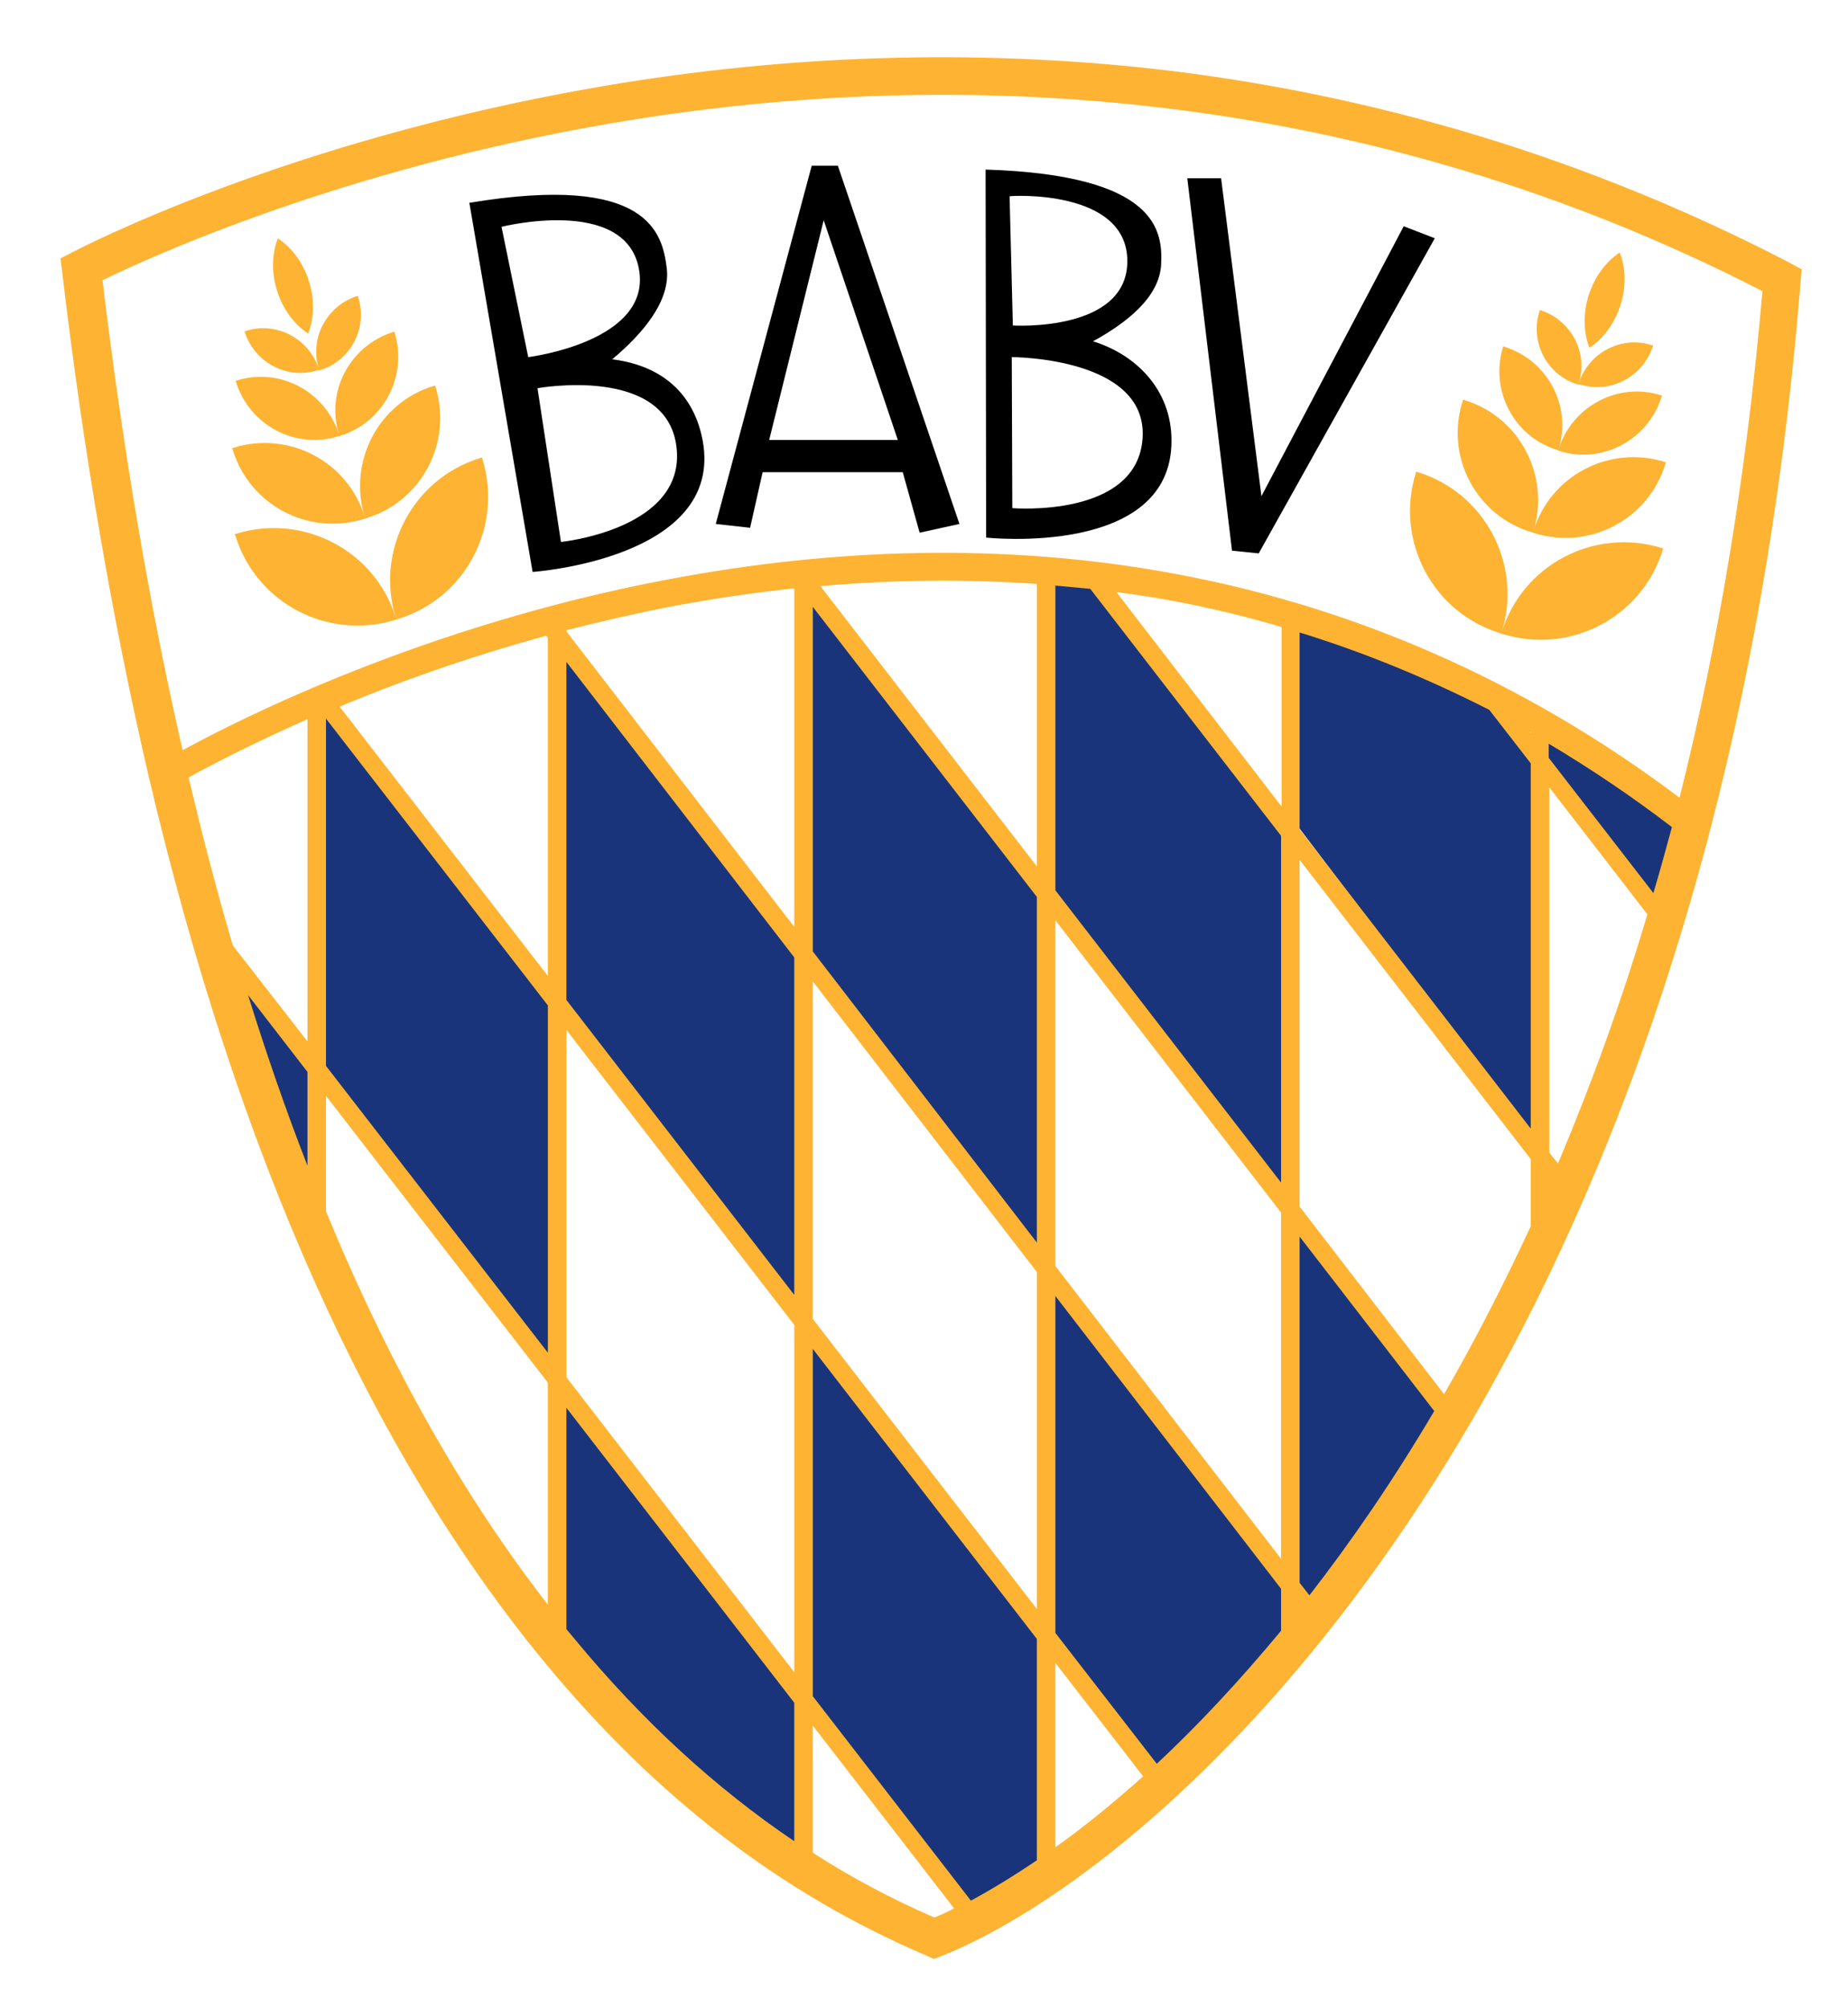
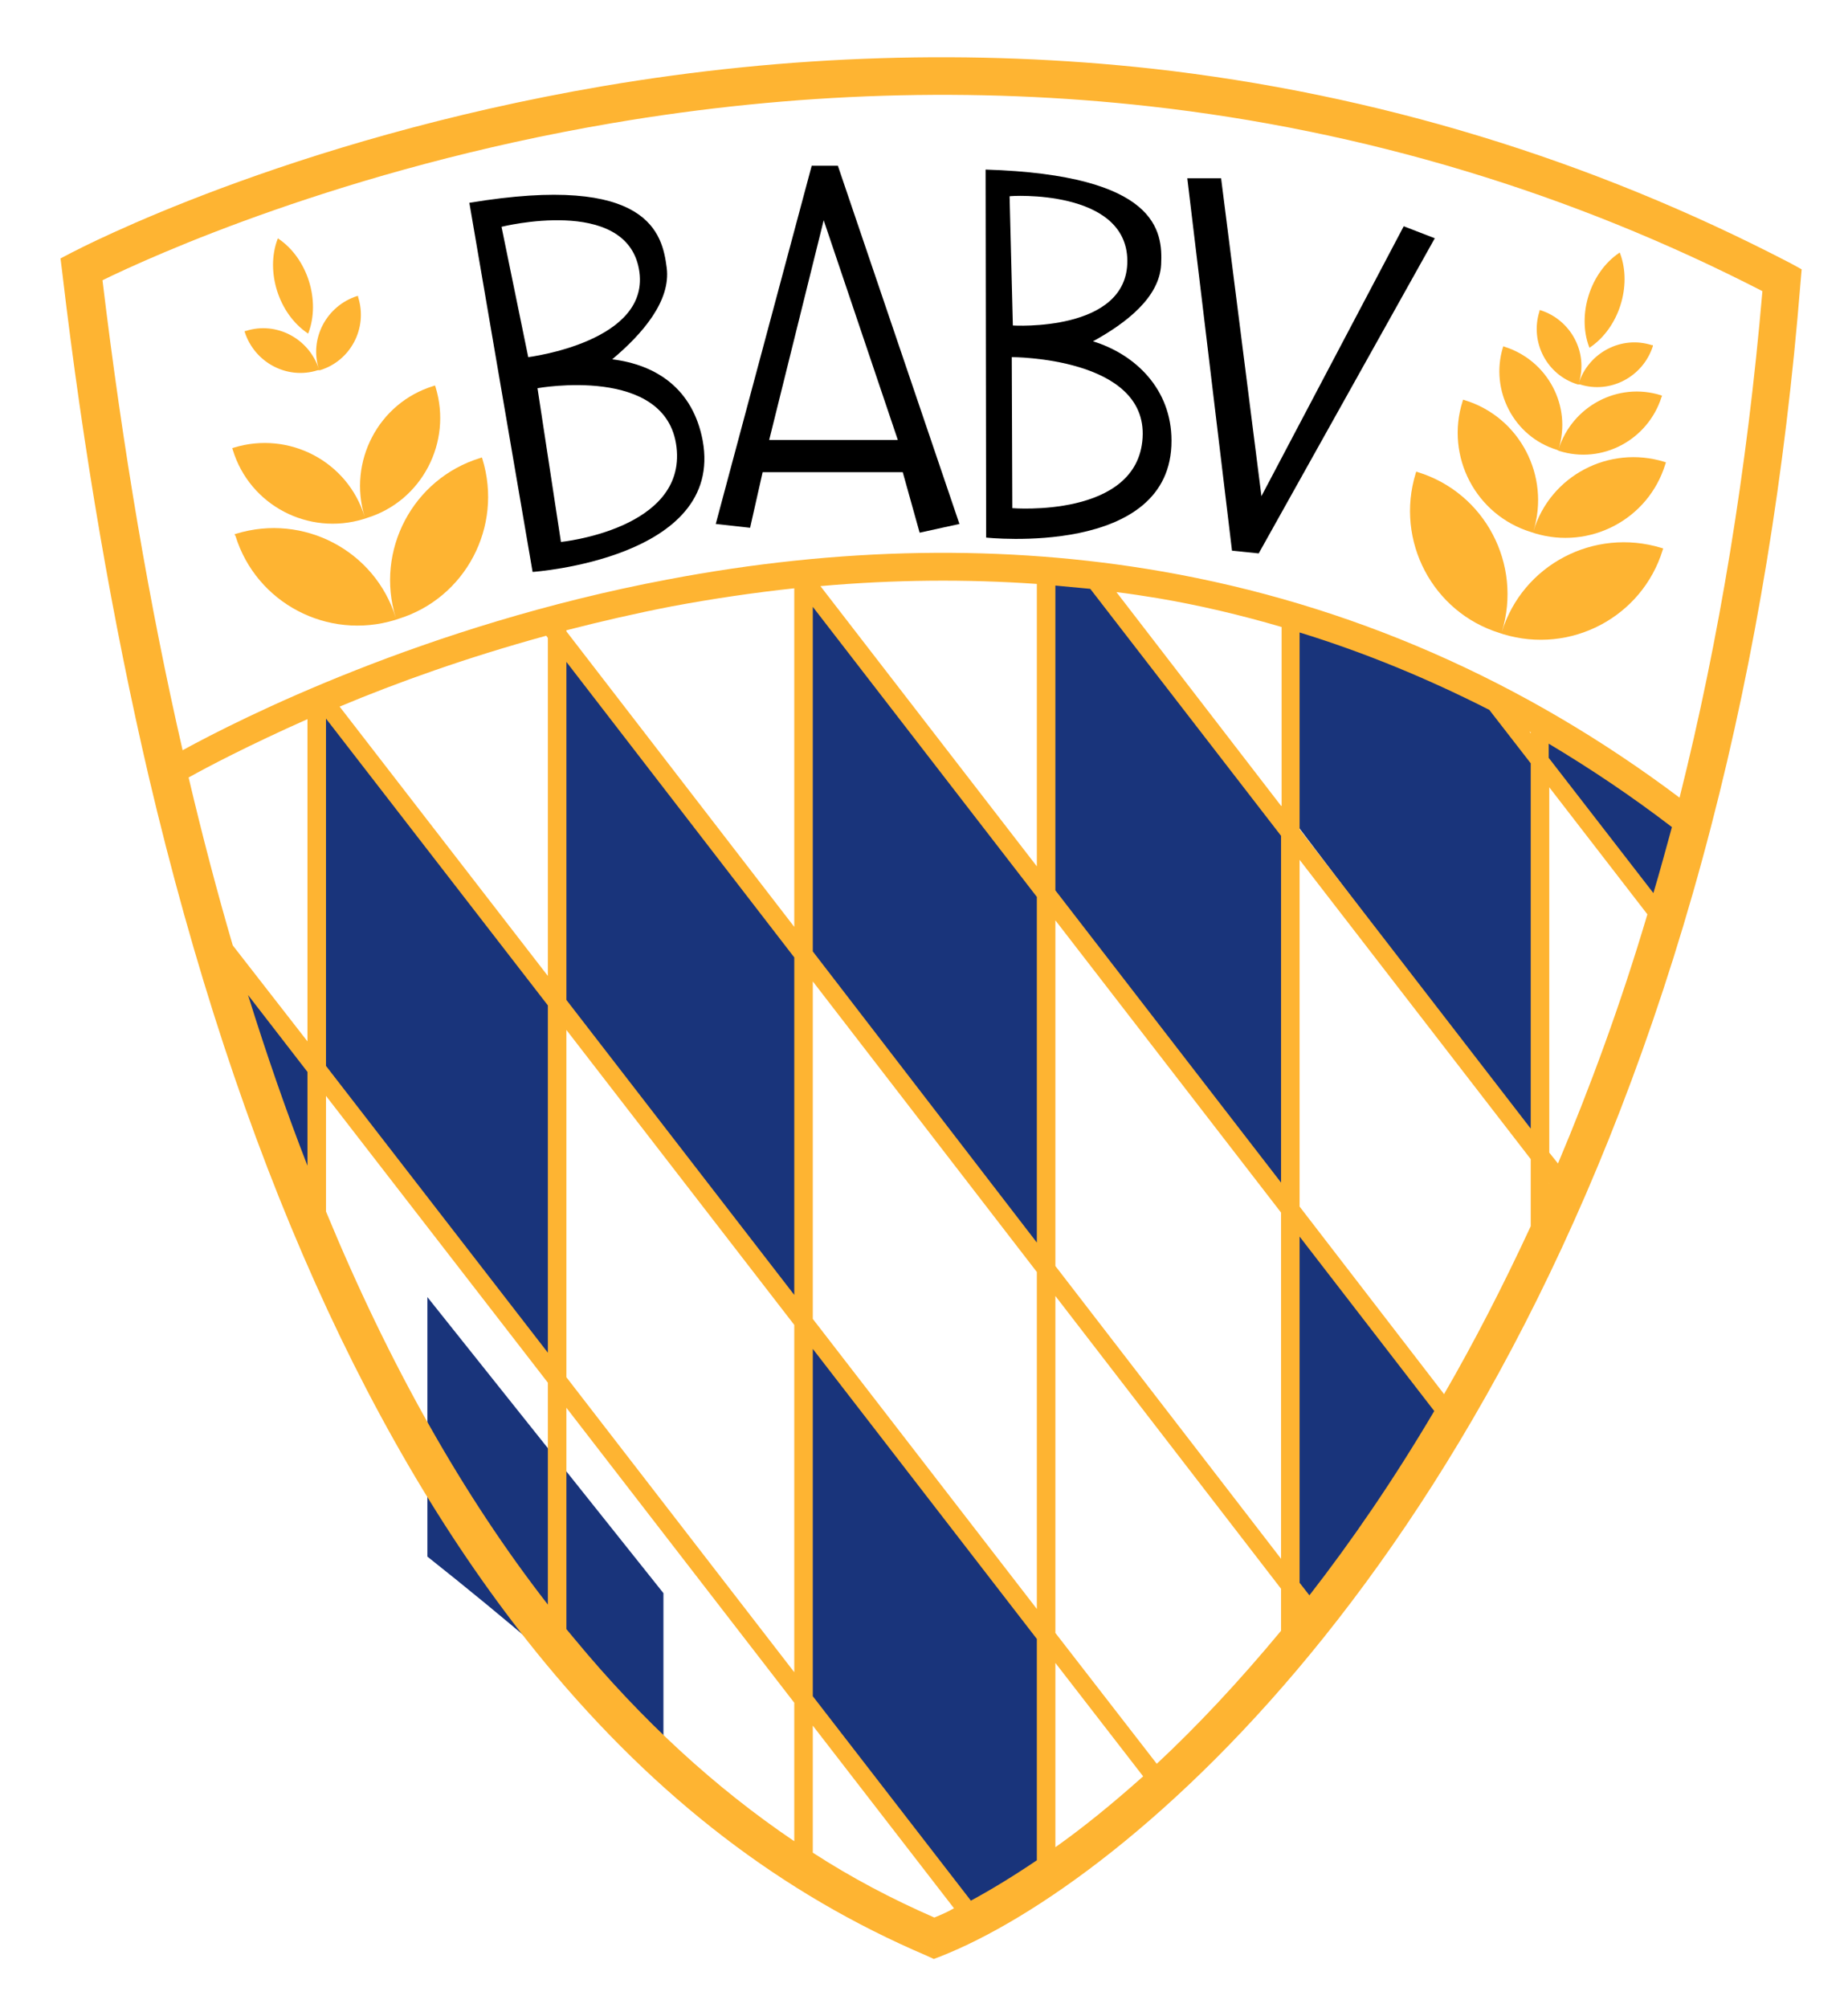
<svg xmlns="http://www.w3.org/2000/svg" version="1.1" id="Layer_1" x="0px" y="0px" viewBox="0 0 339 368.3" style="enable-background:new 0 0 339 368.3;" xml:space="preserve">
  <style type="text/css">
	.st0{fill:#19347B;}
	.st1{fill:#FEB432;}
</style>
  <g>
    <polygon class="st0" points="310.7,150 295.4,139.8 283.9,133.2 283.9,139.6 305.9,168.7  " />
    <g>
      <polygon class="st0" points="146.1,171.9 102.8,117.6 102.8,185.5 146.1,242.6   " />
      <polygon class="st0" points="148,176.4 191.3,233.5 191.3,162.7 148,108.4   " />
    </g>
    <g>
      <g>
        <path class="st1" d="M304.8,100.5c-12.4-3.8-25.5,3.1-29.3,15.4c3.8-12.4-3.1-25.5-15.4-29.3l-0.3-0.1l-0.1,0.3     c-3.8,12.4,3.1,25.5,15.4,29.3l0.3,0.1l0.3,0.1c12.4,3.8,25.5-3.1,29.3-15.4l0.1-0.3L304.8,100.5z" />
        <path class="st1" d="M280.9,97.6l0.3,0.1l0.3,0.1c10.1,3.1,20.9-2.5,24-12.7l0.1-0.3l-0.3-0.1c-10.1-3.1-20.9,2.5-24,12.7     c3.1-10.1-2.5-20.9-12.6-24l-0.3-0.1l-0.1,0.3C265.1,83.7,270.7,94.5,280.9,97.6z" />
        <path class="st1" d="M285.6,82.5l0.2,0.1l0.2,0.1c7.9,2.5,16.3-2,18.8-9.9l0.1-0.2l-0.2-0.1c-7.9-2.5-16.3,2-18.8,9.9     c2.5-7.9-2-16.3-9.9-18.8l-0.2-0.1l-0.1,0.2C273.3,71.6,277.7,80.1,285.6,82.5z" />
        <path class="st1" d="M289.4,70.5l0.2,0l0.2,0c5.6,1.8,11.6-1.4,13.4-7l0-0.2l-0.2,0c-5.6-1.8-11.6,1.4-13.4,7     c1.8-5.6-1.4-11.6-7-13.4l-0.2,0l0,0.2C280.6,62.8,283.8,68.8,289.4,70.5z" />
        <path class="st1" d="M291.6,63.8l0.1-0.1c5.3-3.6,7.7-11.3,5.5-17.2l-0.1-0.2l-0.1,0.1c-5.3,3.6-7.7,11.3-5.5,17.2L291.6,63.8z" />
      </g>
      <g>
        <path class="st1" d="M43.3,97.9c12.4-3.8,25.5,3.1,29.3,15.4C68.8,101,75.7,87.8,88.1,84l0.3-0.1l0.1,0.3     c3.8,12.4-3.1,25.5-15.4,29.3l-0.3,0.1l-0.3,0.1c-12.4,3.8-25.5-3.1-29.3-15.4L43,98L43.3,97.9z" />
        <path class="st1" d="M67.3,95L67,95.1l-0.3,0.1c-10.1,3.1-20.9-2.5-24-12.7l-0.1-0.3l0.3-0.1c10.1-3.1,20.9,2.5,24,12.7     c-3.1-10.1,2.5-20.9,12.6-24l0.3-0.1l0.1,0.3C83,81.1,77.4,91.9,67.3,95z" />
-         <path class="st1" d="M62.5,79.9L62.3,80L62.1,80c-7.9,2.5-16.3-2-18.8-9.9l-0.1-0.2l0.2-0.1c7.9-2.5,16.3,2,18.8,9.9     c-2.5-7.9,2-16.3,9.9-18.8l0.2-0.1l0.1,0.2C74.8,69,70.4,77.4,62.5,79.9z" />
        <path class="st1" d="M58.7,67.9l-0.2,0l-0.2,0c-5.6,1.8-11.6-1.4-13.4-7l0-0.2l0.2,0c5.6-1.8,11.6,1.4,13.4,7     c-1.8-5.6,1.4-11.6,7-13.4l0.2,0l0,0.2C67.5,60.2,64.3,66.2,58.7,67.9z" />
        <path class="st1" d="M56.5,61.2l-0.1-0.1c-5.3-3.6-7.7-11.3-5.5-17.2l0.1-0.2l0.1,0.1c5.3,3.6,7.7,11.3,5.5,17.2L56.5,61.2z" />
      </g>
    </g>
    <g>
      <path d="M112.3,65.9c5.5-4.6,10.8-10.7,10-16.8c-0.8-6.2-3.2-17.4-36.2-11.9l11.6,67.7c0,0,35.2-2.4,31.2-24.1    C127.1,71.3,120.4,66.9,112.3,65.9z M96.9,65.5L92,41.6c0,0,22.7-5.7,25.2,7.7S96.9,65.5,96.9,65.5z M102.9,99.4l-4.3-28.2    c0,0,23.7-4.3,25.5,10.8S102.9,99.4,102.9,99.4z" />
      <path d="M148.9,30.4l-17.6,65.7l6.3,0.7l2.3-10.2h25.7l3.1,11.1l7.3-1.6l-22.3-65.7H148.9z M141.1,80.7l10-40.3l13.6,40.3H141.1z" />
      <polygon points="257.5,41.5 231.4,91 224,32.7 217.8,32.7 226,101 230.9,101.5 263.2,43.7   " />
      <path d="M200.5,62.6c6.2-3.4,12.2-8.1,12.5-14.1c0.3-6.1-0.6-16.4-32.2-17.4l0.1,67.5c0,0,34.1,3.7,34-17.8    C214.9,71.4,208.3,65,200.5,62.6z M206.8,47.8c0.1,13.2-21,11.9-21,11.9l-0.6-23.7C185.3,35.9,206.7,34.6,206.8,47.8z M209.6,80.3    c-0.9,14.8-23.9,12.9-23.9,12.9l-0.1-27.7C185.7,65.5,210.5,65.5,209.6,80.3z" />
    </g>
    <path class="st0" d="M273.5,128.1l-22.7-9.5c0,0-9-3.1-12.6-4.4v37.5l43.3,57.1v-70.8L273.5,128.1z" />
    <polygon class="st0" points="199.4,104.8 192.6,104.8 192.6,164.3 236,221.4 236,150.7  " />
    <polygon class="st0" points="58.2,128.2 58.2,195.8 38.4,171 50.2,208 58.2,227.5 58.2,196.2 101.6,253.3 101.6,182.5  " />
-     <path class="st0" d="M121.7,323.5c0.3,0.3,15.3,11,24.8,17.8v-31.3l-43.3-54.3v47.6C109.3,310,121.3,323.1,121.7,323.5z" />
+     <path class="st0" d="M121.7,323.5v-31.3l-43.3-54.3v47.6C109.3,310,121.3,323.1,121.7,323.5z" />
    <path class="st0" d="M191.3,344v-45.6L148,244.1v68l30.7,40.5C182.1,350.2,187.3,346.7,191.3,344z" />
-     <polygon class="st0" points="236,300 236,288.5 192.6,234.2 192.6,302.2 211.2,326.7  " />
    <path class="st0" d="M241.4,297l17.5-24.7l7.6-11.9l-28.4-35.5v68l3.2,4.3C241.4,297,241.4,297,241.4,297z" />
    <path class="st1" d="M328.5,48.3c-36.7-19.1-76.1-31.1-117.1-35.7c-32.8-3.6-66.7-2.6-100.8,3.2c-58,9.9-95.8,29.7-97.4,30.5   l-2.1,1.1l0.3,2.4c3.9,33.2,9.3,64.4,15.9,92.7C43.6,211.8,68.1,266.4,100,305c20.6,24.9,43.5,42.4,70,53.7l1.3,0.6l1.3-0.5   c33.7-13.3,106.7-73.8,141.3-207.3c8.1-31.2,13.6-64.8,16.4-99.8l0.2-2.3L328.5,48.3z M149.1,174.5v-63.2l41.1,53.2v63.4   L149.1,174.5z M190.2,233.3v61.8l-41.1-53.2V180L190.2,233.3z M149.1,247.4l41.1,53.2v40.6c-4.3,2.9-8.4,5.4-12.1,7.4l-29-37.5   V247.4z M193.6,168.8l41.4,53.6v63.5l-41.4-53.7V168.8z M238.4,290.3v-63.5l24.7,32c-7.5,12.7-15.2,23.9-22.9,33.8L238.4,290.3z    M238.4,221.3v-63.6l42.4,54.9v12.3c-5.1,11-10.4,21.3-15.9,30.8L238.4,221.3z M284.2,211.4v-67l18,23.3   c-4.9,16.5-10.5,31.7-16.4,45.7L284.2,211.4z M284.2,217c0,0.1-0.1,0.1-0.1,0.2L284.2,217L284.2,217z M280.8,134.5l-0.2-0.3   c0.1,0,0.2,0.1,0.2,0.1V134.5z M273.2,130.2l7.6,9.8v67l-42.4-54.9V116C250.4,119.7,262,124.5,273.2,130.2z M235,147.8l-30.2-39.2   c2.5,0.3,5,0.7,7.5,1.1c7.7,1.3,15.3,3.1,22.8,5.3V147.8z M200,108l35,45.3v63.6l-41.4-53.6v-55.9C195.7,107.6,197.9,107.8,200,108   z M190.2,158.9l-39.7-51.4c13.5-1.2,26.8-1.3,39.7-0.4V158.9z M193.6,305l16.1,20.8c-5.6,5-11,9.4-16.1,13V305z M145.7,107.9v62.1   l-41.8-54.2v-0.2c6.2-1.6,12.7-3.1,19.4-4.4C130.8,109.8,138.3,108.7,145.7,107.9z M103.9,121.4l41.8,54.2v61.9l-41.8-54.1V121.4z    M103.9,188.9l41.8,54.1v63.7l-41.8-54.1V188.9z M100.2,116.6l0.3,0.4v62l-38.2-49.4C72.8,125.2,85.6,120.6,100.2,116.6z    M59.8,131.8l40.7,52.6v63.7l-40.7-52.6V131.8z M56.4,213.8c-3.9-10-7.5-20.4-10.9-31.3l10.9,14.1V213.8z M42.7,173.4   c-2.9-9.9-5.6-20.2-8.1-30.8c3.4-1.9,11-5.9,21.8-10.7v59.1L42.7,173.4z M59.8,222.2V201l40.7,52.6v40.7   C85,274.4,71.4,250.3,59.8,222.2z M105.4,300.6c-0.5-0.6-1-1.2-1.5-1.8v-40.6l41.8,54.1v25.4C131.2,327.9,117.8,315.6,105.4,300.6z    M171.4,351.7c-7.8-3.4-15.2-7.3-22.3-11.9v-23.3l25.9,33.5C173.8,350.7,172.6,351.2,171.4,351.7z M212.2,323.5l-18.6-24v-61.8   l41.4,53.7v7.7C227.2,308.5,219.6,316.6,212.2,323.5z M303.3,163.8l-19.2-24.8v-2.6c7.7,4.6,15.3,9.7,22.6,15.3   C305.6,155.7,304.5,159.8,303.3,163.8z M308.1,146.3c-28.6-21.5-60.5-35.5-95-41.5c-28.7-5-59.2-4.5-90.7,1.5   c-44.5,8.4-78.5,25.6-88.9,31.3c-6.1-26.5-11-55.5-14.7-86.2c8.8-4.3,44.1-20.4,93.4-28.8c33.4-5.7,66.6-6.7,98.7-3.1   c39.3,4.4,77.2,15.8,112.4,33.9C320.5,86,315.4,117.2,308.1,146.3z" />
  </g>
</svg>